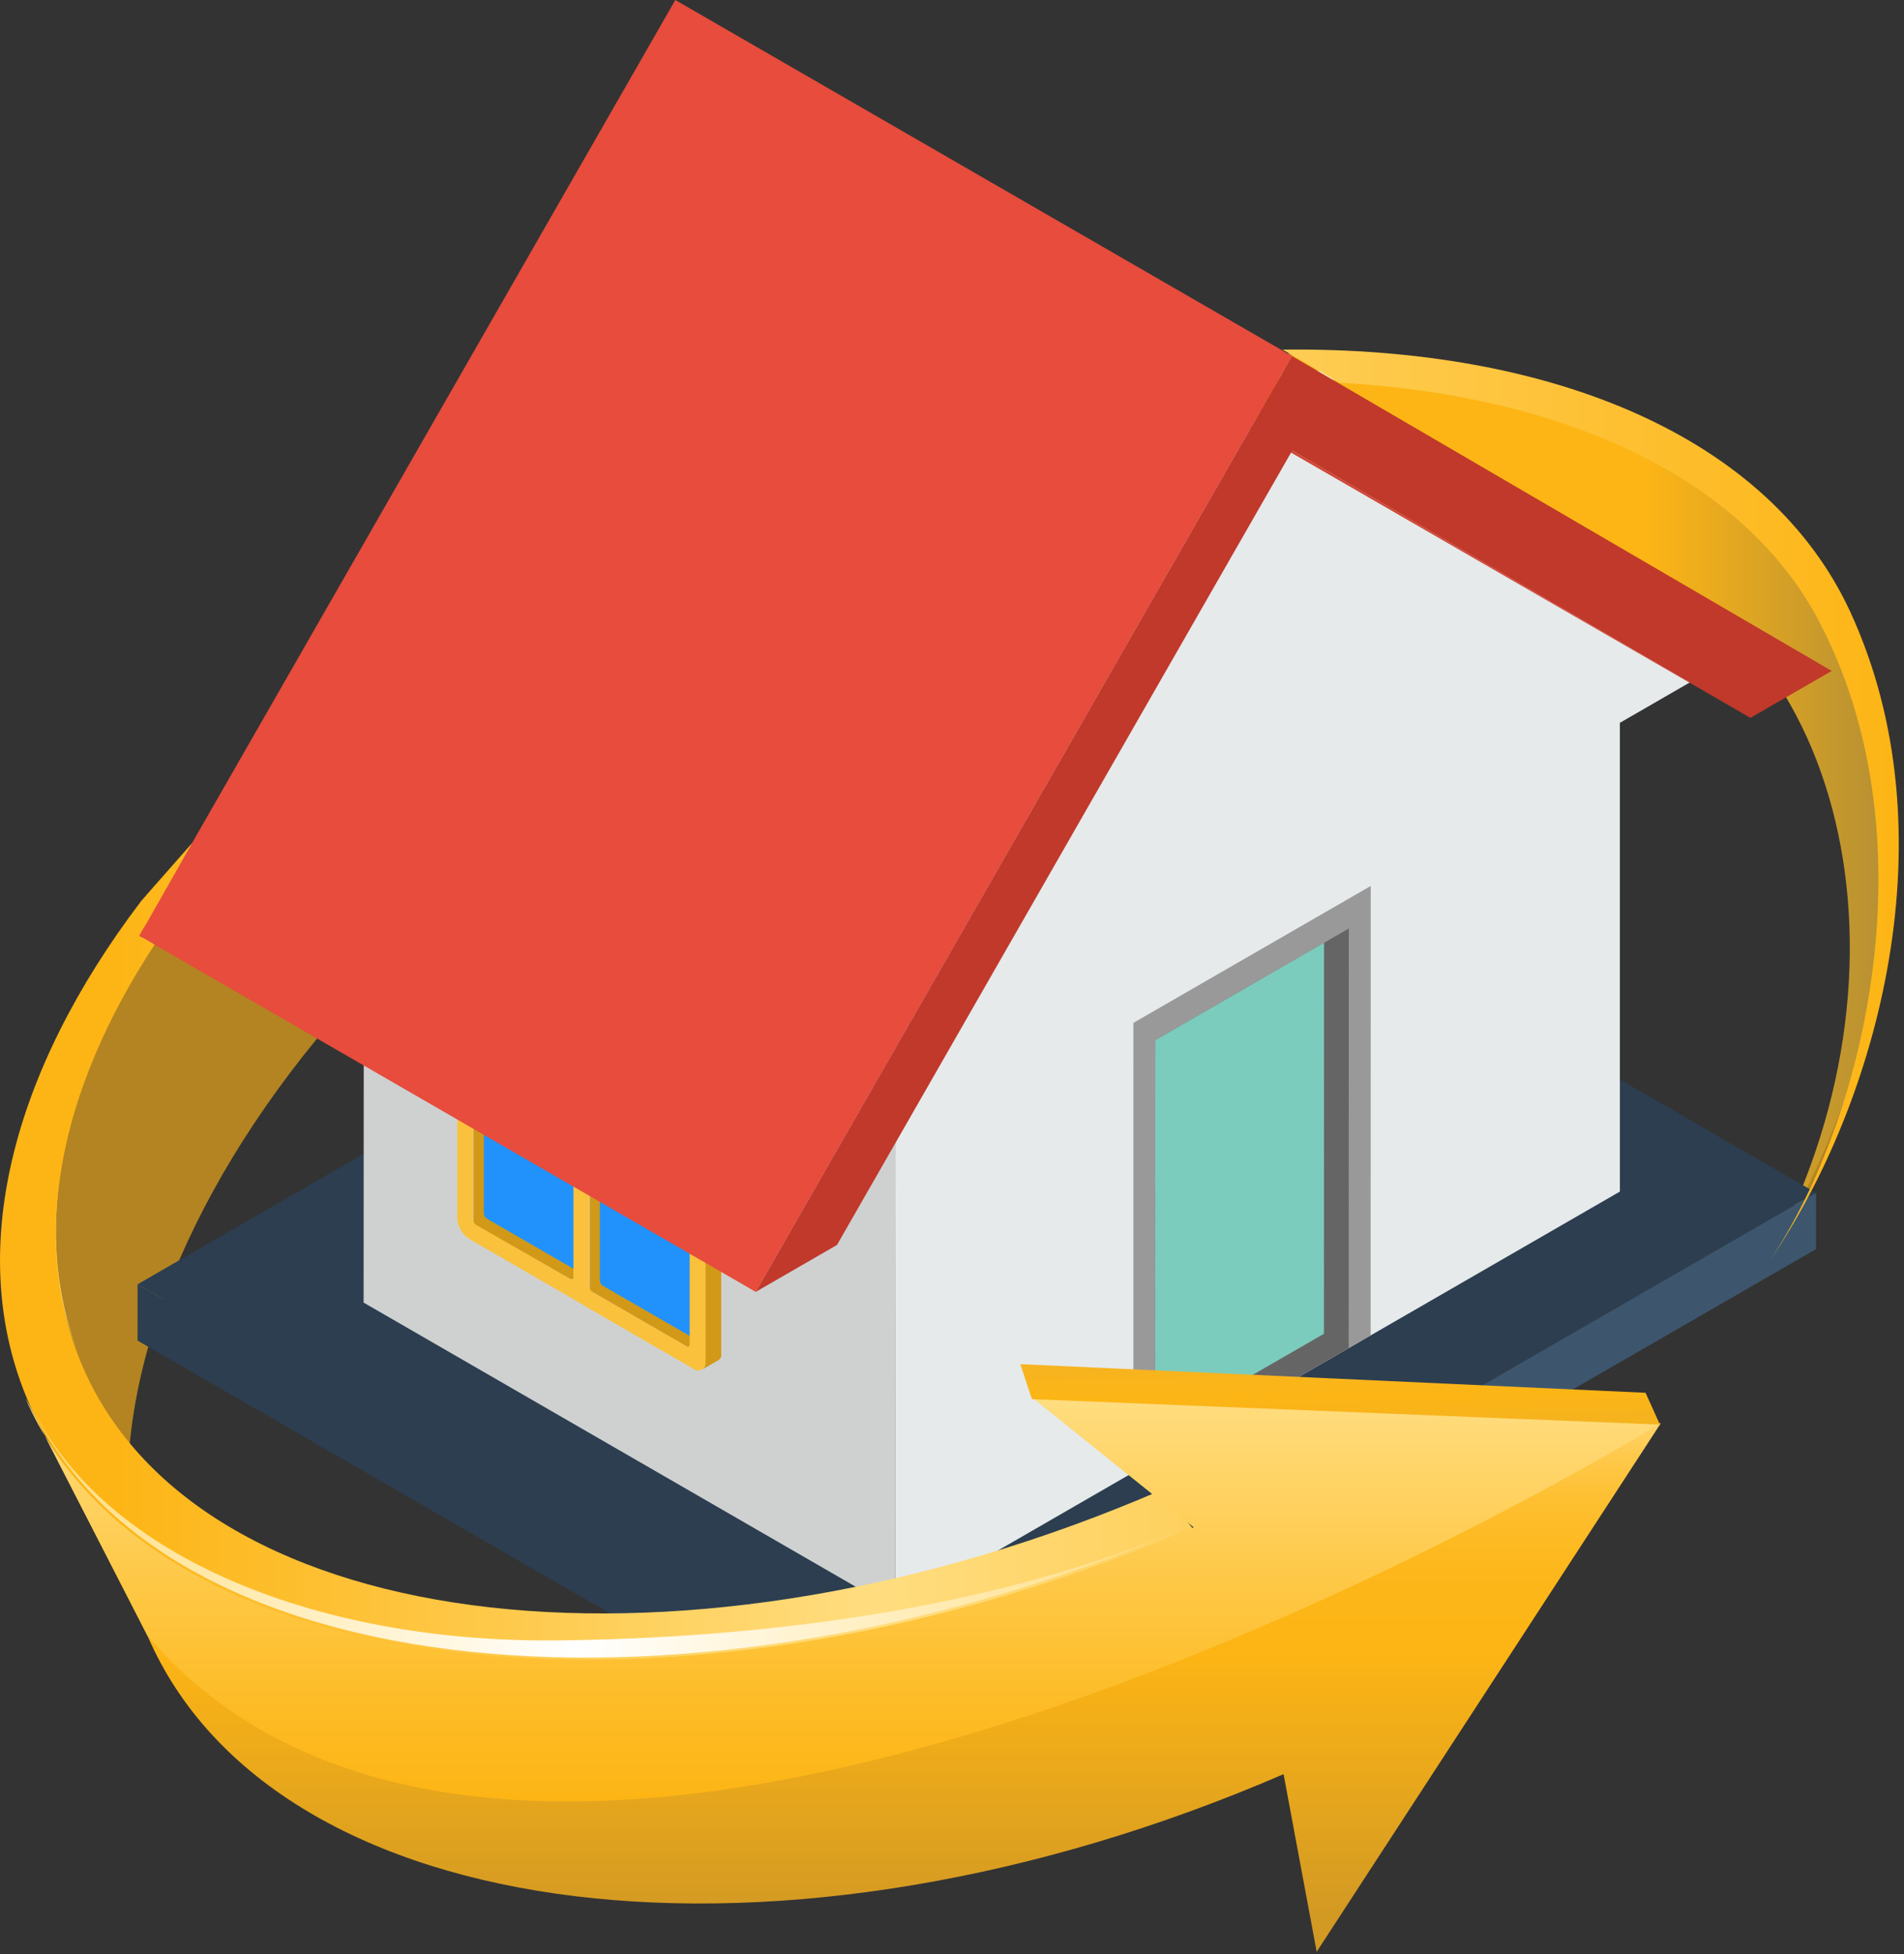
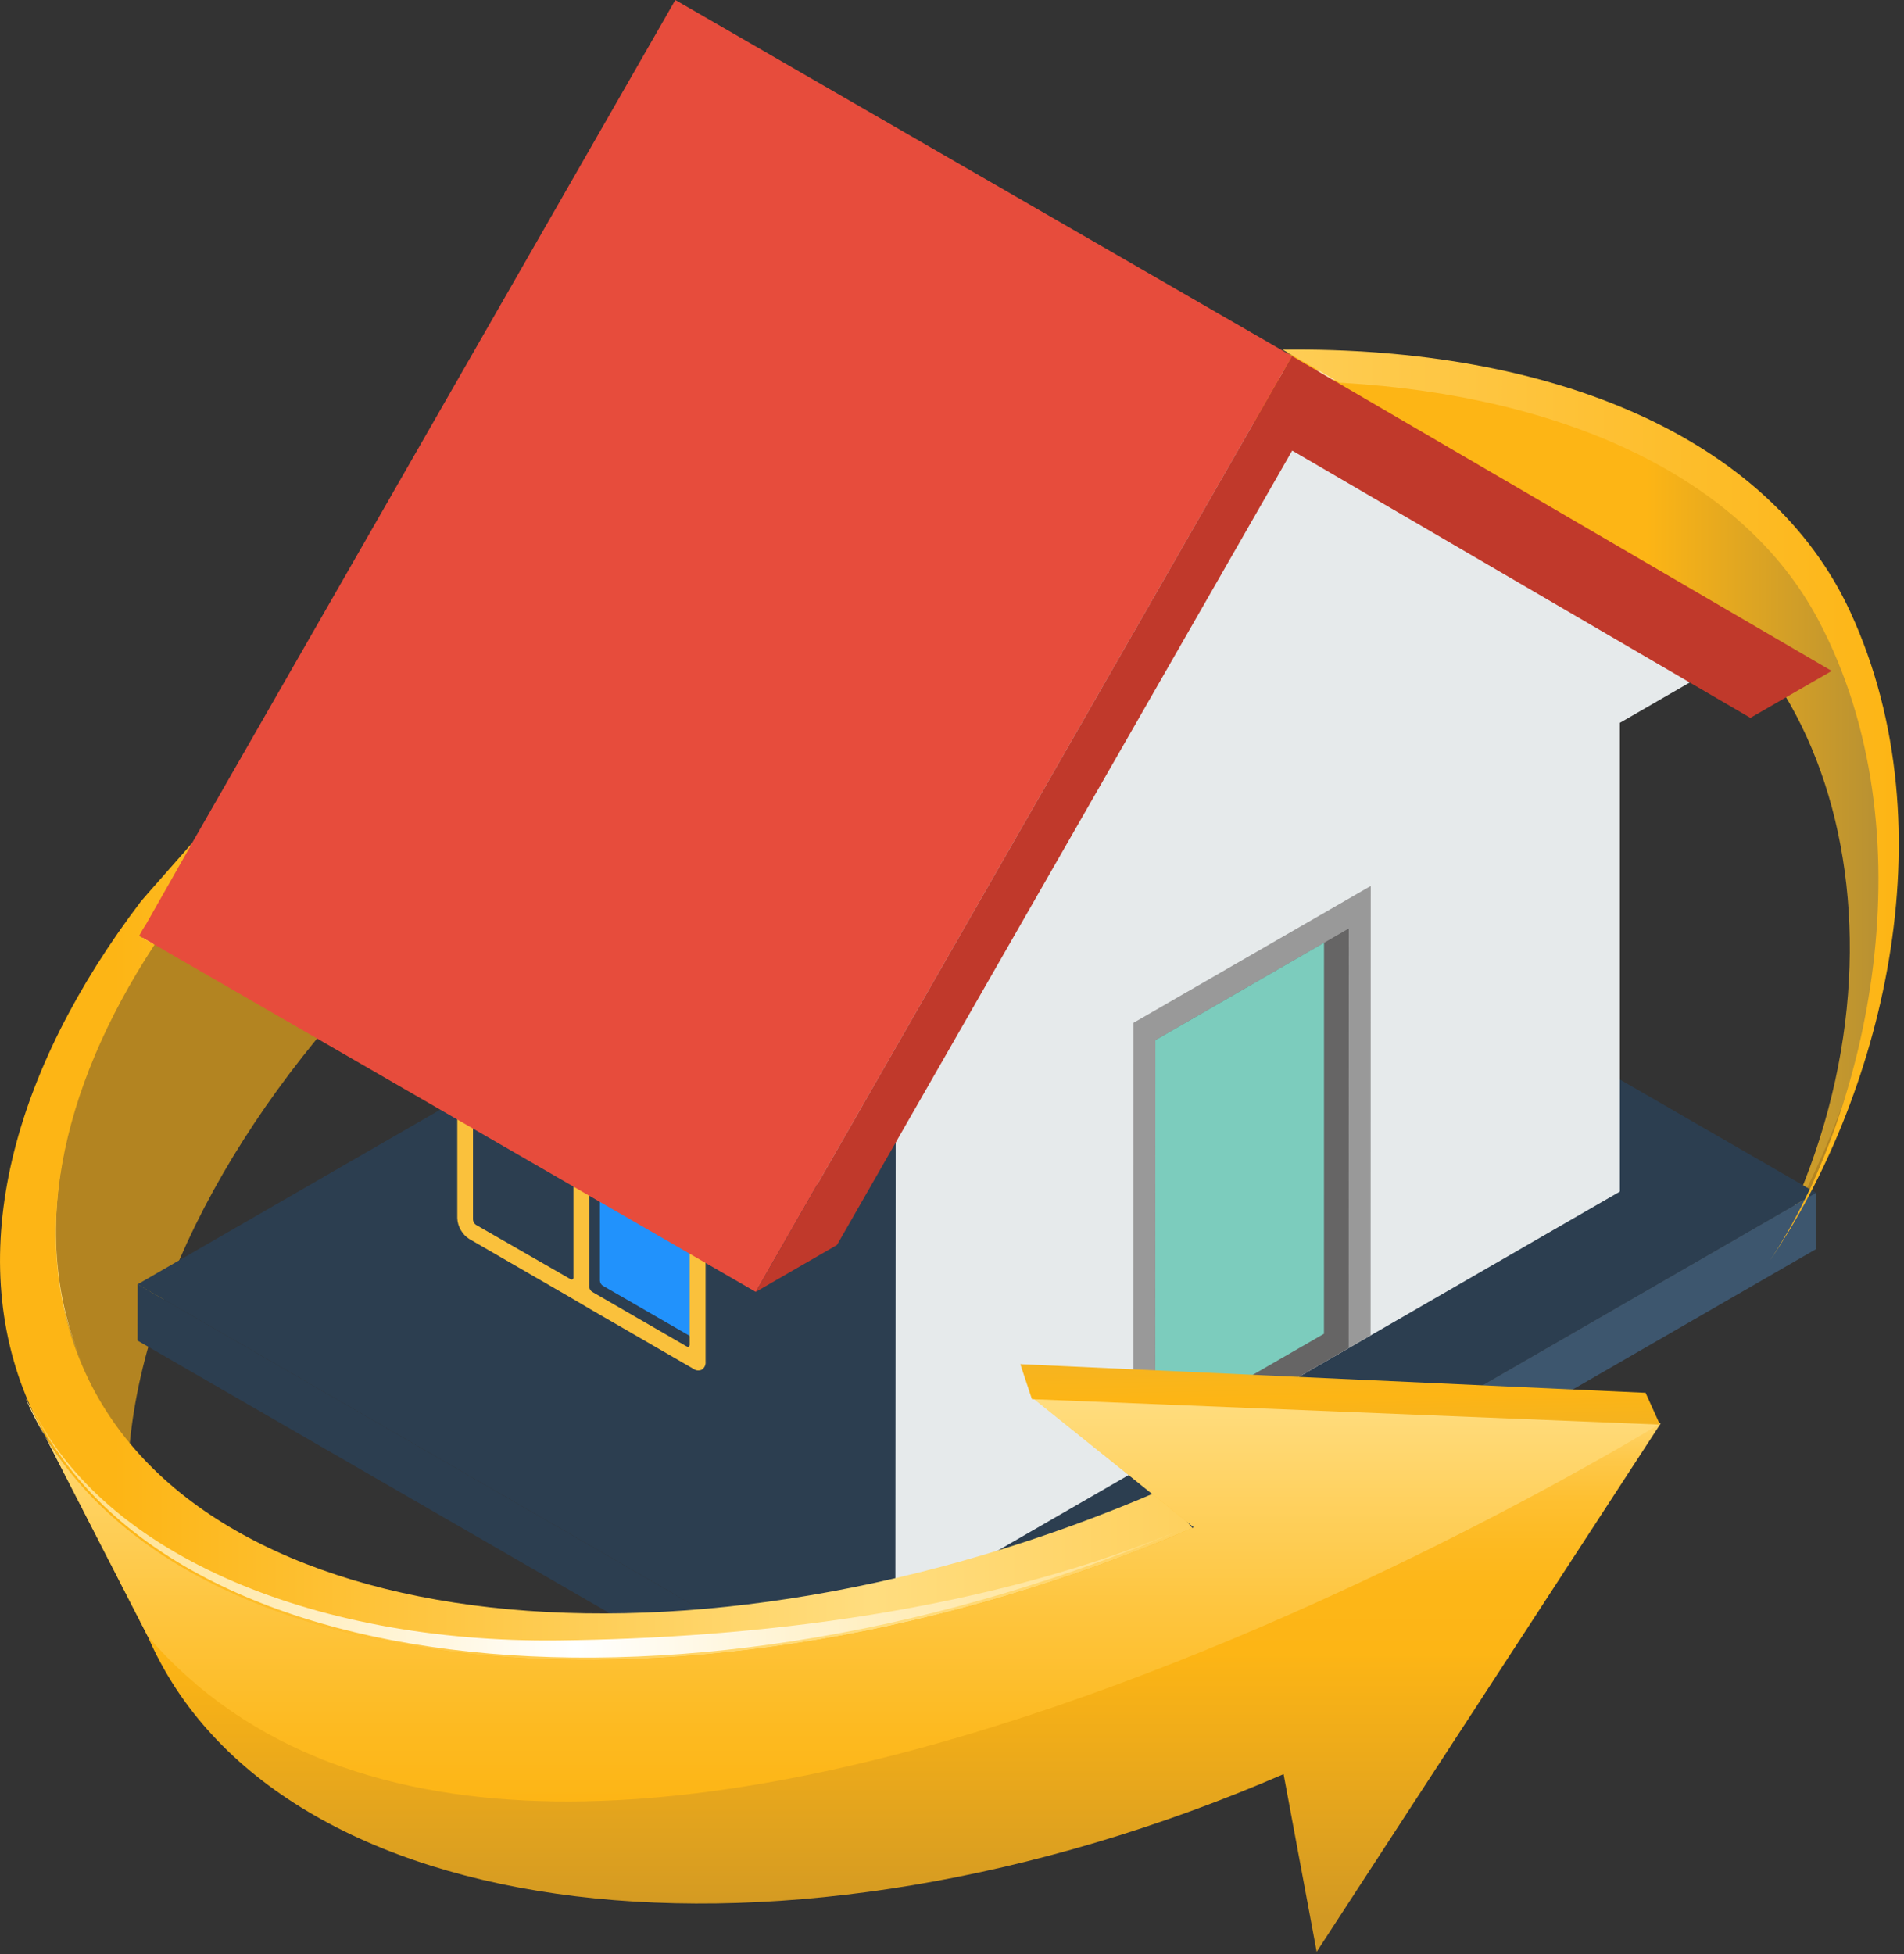
<svg xmlns="http://www.w3.org/2000/svg" width="115" height="118" viewBox="0 0 115 118" fill="none">
  <rect x="0" y="0" width="115" height="118" fill="#333333" stroke="none" />
  <path d="M114.219 55.788C112.913 66.805 107.271 75.52 107.271 75.52C116.884 57.325 111.094 36.335 95.933 32.72C83.188 29.682 67.824 32.301 49.672 40.169C19.398 53.24 1.843 81.251 9.488 98.937L2.039 84.584C-5.591 66.899 12.734 41.949 42.988 28.882C73.242 15.815 103.194 20.3 110.839 37.985C110.839 37.985 115.524 44.772 114.219 55.788Z" fill="url(#paint0_linear)" />
-   <path d="M23.793 48.112C18.554 50.006 13.496 52.367 8.68 55.169C16.627 44.693 29.772 34.602 42.733 28.988C72.987 15.909 102.939 20.41 110.584 38.095C110.584 38.095 115.289 44.881 113.964 55.898C112.639 66.914 107.028 75.626 107.028 75.626C116.637 57.431 110.847 36.445 95.686 32.83C82.941 29.788 67.577 32.41 49.425 40.279C49.398 40.267 32.881 44.756 23.793 48.112Z" fill="url(#paint1_linear)" />
+   <path d="M23.793 48.112C18.554 50.006 13.496 52.367 8.68 55.169C16.627 44.693 29.772 34.602 42.733 28.988C72.987 15.909 102.939 20.41 110.584 38.095C110.584 38.095 115.289 44.881 113.964 55.898C112.639 66.914 107.028 75.626 107.028 75.626C116.637 57.431 110.847 36.445 95.686 32.83C82.941 29.788 67.577 32.41 49.425 40.279Z" fill="url(#paint1_linear)" />
  <path d="M109.835 37.299C101.391 21.37 71.615 18.018 43.305 30.242C14.996 42.466 -2.152 65.817 5.002 82.384V82.384C-2.642 64.703 14.2 42.2 43.333 29.615C69.729 18.206 101.763 19.806 109.835 37.299Z" fill="url(#paint2_linear)" />
  <path fill-rule="evenodd" clip-rule="evenodd" d="M109.69 72.027L63.809 45.536L8.311 77.551L54.193 104.037L109.69 72.027V72.027Z" fill="#2C3E50" />
  <path fill-rule="evenodd" clip-rule="evenodd" d="M54.192 104.037L8.311 77.55L8.307 80.95L54.188 107.44L54.192 104.037V104.037Z" fill="#2C3E50" />
  <path fill-rule="evenodd" clip-rule="evenodd" d="M54.188 107.44L109.686 75.426L109.69 72.027L54.193 104.037L54.188 107.44V107.44Z" fill="#3D566E" />
-   <path fill-rule="evenodd" clip-rule="evenodd" d="M54.098 68.874L21.978 50.335L21.962 78.656L54.079 97.196L54.098 68.874V68.874Z" fill="#CFD1D1" />
  <path fill-rule="evenodd" clip-rule="evenodd" d="M75.884 25.444L43.768 6.9L17.328 53.02L49.449 71.56L75.884 25.444V25.444Z" fill="#CFD1D1" />
  <path fill-rule="evenodd" clip-rule="evenodd" d="M97.839 71.952V43.647L102.492 40.961L75.884 25.444L49.449 71.56L54.098 68.875L54.079 97.2L97.839 71.952V71.952Z" fill="#E6EAEB" />
  <path fill-rule="evenodd" clip-rule="evenodd" d="M68.455 88.904L82.784 80.64L82.792 53.498L68.459 61.763L68.455 88.904V88.904Z" fill="#999999" />
  <path fill-rule="evenodd" clip-rule="evenodd" d="M69.776 88.14L81.459 81.4L81.467 56.066L69.784 62.81L69.776 88.14V88.14Z" fill="#666565" />
  <path fill-rule="evenodd" clip-rule="evenodd" d="M69.776 86.415L79.966 80.538L79.969 56.929L69.784 62.81L69.776 86.415V86.415Z" fill="#7CCCBD" />
-   <path fill-rule="evenodd" clip-rule="evenodd" d="M36.75 61.23L42.855 64.758L42.933 64.805L43.004 64.86L43.074 64.927L43.145 64.989L43.207 65.068L43.27 65.142L43.325 65.225L43.376 65.311V65.311L43.423 65.397L43.466 65.487L43.505 65.581L43.537 65.671L43.56 65.766V65.856V65.95V81.749V81.828V81.902L43.537 81.965L43.505 82.02L43.466 82.067L43.423 82.114L43.376 82.141L42.4 82.706L42.447 82.678L42.486 82.631L42.529 82.584L42.56 82.529L42.584 82.463V82.392V82.314V82.231V66.593V66.507V66.412V66.318L42.56 66.228L42.529 66.138L42.49 66.044L42.451 65.954L42.404 65.868V65.868L42.353 65.781L42.294 65.699L42.235 65.624L42.168 65.546L42.102 65.479L42.031 65.417L41.957 65.362L41.882 65.315L35.782 61.786L34.449 61.002L28.345 57.474L28.27 57.431L28.2 57.407L28.125 57.384H28.063H27.992H27.933H27.878L27.827 57.411L28.804 56.846L28.855 56.819H28.913H28.972H29.035H29.105L29.172 56.839L29.247 56.866L29.325 56.909L35.425 60.438L36.754 61.222L36.75 61.23ZM35.645 62.888L35.621 62.908V62.931V62.97V77.739V77.79V77.837L35.645 77.88L35.672 77.919L35.704 77.958L35.735 77.99L35.778 78.013L41.471 81.302L41.506 81.322H41.545H41.576H41.6L42.58 80.757H42.553H42.517H42.482H42.451L36.75 77.464L36.719 77.441L36.68 77.409L36.648 77.37L36.621 77.331L36.597 77.288V77.241V77.194V62.406V62.367V62.343L36.621 62.323L35.645 62.888ZM35.421 76.688L29.729 73.399L29.69 73.371L29.658 73.34L29.623 73.301L29.596 73.258V73.21V73.167V73.124V73.077V64.358V64.315V64.284V64.256V64.237L28.619 64.801L28.596 64.821V64.844V64.883V73.704V73.748V73.791L28.619 73.838L28.647 73.881L28.674 73.92L28.709 73.951L28.745 73.979L34.445 77.233H34.484H34.516H34.551H34.578L35.555 76.668H35.523H35.492H35.464H35.421V76.688ZM35.421 66.428L29.729 63.143L29.69 63.119L29.658 63.084L29.623 63.049L29.596 63.002V62.959V62.915V62.868V62.825V58.387V58.344V58.313V58.285V58.285L28.619 58.83L28.596 58.85V58.877V58.909V63.433V63.48V63.523L28.619 63.57L28.647 63.609L28.674 63.648L28.709 63.684L28.745 63.707L34.441 66.997H34.48H34.512H34.547H34.575L35.551 66.432H35.519H35.488H35.461L35.421 66.428Z" fill="#D19917" />
  <path fill-rule="evenodd" clip-rule="evenodd" d="M36.233 62.637V77.327C36.239 77.458 36.309 77.577 36.421 77.644L42.114 80.93C42.215 80.993 42.298 80.93 42.298 80.828V66.138C42.294 66.007 42.225 65.886 42.114 65.817L36.421 62.531C36.319 62.472 36.233 62.519 36.233 62.637Z" fill="#2192FC" />
-   <path fill-rule="evenodd" clip-rule="evenodd" d="M35.284 76.77V68.051C35.278 67.923 35.209 67.806 35.1 67.738L29.403 64.445C29.302 64.39 29.223 64.445 29.223 64.55V73.269C29.227 73.398 29.295 73.517 29.403 73.587L35.1 76.88C35.19 76.935 35.284 76.888 35.284 76.77Z" fill="#2192FC" />
  <path fill-rule="evenodd" clip-rule="evenodd" d="M35.284 66.514V62.084C35.28 61.953 35.211 61.832 35.1 61.763L29.403 58.474C29.302 58.415 29.223 58.474 29.223 58.579V63.017C29.23 63.147 29.297 63.265 29.403 63.339L35.1 66.624C35.19 66.683 35.284 66.648 35.284 66.514Z" fill="#2192FC" />
  <path fill-rule="evenodd" clip-rule="evenodd" d="M35.778 61.79L41.878 65.319C42.097 65.455 42.277 65.645 42.4 65.872V65.872C42.532 66.091 42.607 66.341 42.615 66.597V82.228C42.634 82.414 42.55 82.596 42.396 82.702C42.226 82.785 42.025 82.766 41.874 82.651L35.774 79.123L34.441 78.339L28.337 74.81C28.129 74.678 27.956 74.496 27.835 74.281V74.281C27.704 74.062 27.63 73.814 27.62 73.56V57.929C27.6 57.741 27.684 57.558 27.839 57.45C28.008 57.371 28.207 57.39 28.357 57.501L34.461 61.03L35.794 61.814L35.778 61.79ZM34.633 66.887V62.453C34.627 62.322 34.557 62.203 34.445 62.135L28.749 58.842C28.713 58.81 28.661 58.805 28.62 58.829C28.579 58.853 28.558 58.901 28.568 58.948V63.39C28.576 63.518 28.643 63.635 28.749 63.708L34.445 66.997C34.547 67.052 34.633 66.997 34.633 66.887V66.887ZM34.633 77.143V68.424C34.627 68.293 34.557 68.174 34.445 68.106L28.749 64.817C28.651 64.758 28.568 64.817 28.568 64.923V73.642C28.576 73.771 28.642 73.89 28.749 73.963L34.445 77.233C34.481 77.266 34.535 77.272 34.578 77.248C34.62 77.224 34.643 77.175 34.633 77.127V77.143ZM35.59 63.006V77.696C35.596 77.826 35.666 77.945 35.778 78.013L41.471 81.302C41.576 81.365 41.655 81.302 41.655 81.201V66.511C41.649 66.379 41.581 66.258 41.471 66.185L35.778 62.9C35.676 62.841 35.59 62.888 35.59 63.006Z" fill="#FAC13C" />
-   <path fill-rule="evenodd" clip-rule="evenodd" d="M78.048 27.212L40.8 5.7L68.479 21.845L105.727 43.349L78.048 27.212V27.212Z" fill="#D14232" />
  <path fill-rule="evenodd" clip-rule="evenodd" d="M78.037 21.5L40.788 0L8.394 56.498L45.646 78.009L78.037 21.5V21.5Z" fill="#E74C3C" />
  <path fill-rule="evenodd" clip-rule="evenodd" d="M105.723 43.348L110.635 40.514L78.037 21.5L45.646 78.009L50.554 75.175L78.048 27.208L105.723 43.348V43.348Z" fill="#C0392B" />
  <path d="M4.999 82.537C1.705 74.924 3.56 65.875 9.28 57.129L9.335 57.047C9.335 57.047 8.848 56.756 8.402 56.517C8.534 56.261 8.681 56.013 8.841 55.772L11.585 50.938C11.585 50.938 8.75 54.138 8.519 54.42C0.714 64.688 -2.176 75.665 1.737 84.701C9.382 102.383 41.906 105.507 72.156 92.429L70.106 89.994C41.796 102.234 12.153 99.086 4.999 82.537Z" fill="url(#paint3_linear)" />
  <path d="M111.753 36.942C106.879 26.392 93.754 20.919 77.468 21.112C78.252 21.555 80.942 23.123 80.903 23.119H81.087C94.495 23.903 105.272 28.843 109.828 37.444C116.622 50.26 112.85 67.24 106.883 76.143C113.462 66.53 117.9 50.268 111.753 36.942Z" fill="url(#paint4_linear)" />
  <path d="M8.919 98.795C16.564 116.481 47.288 120.213 77.527 107.13L79.526 117.857L100.305 85.952L62.378 84.411L72.117 92.229C41.863 105.307 9.19 102.112 1.549 84.427L8.919 98.795Z" fill="url(#paint5_linear)" />
  <path d="M8.919 98.796C33.41 127.211 100.297 85.952 100.297 85.952L62.37 84.415L72.109 92.233C41.855 105.311 9.182 102.112 1.541 84.431L8.919 98.796Z" fill="url(#paint6_linear)" />
  <path d="M1.639 84.333C5.685 93.687 18.728 99.231 33.747 99.054C45.297 98.921 59.756 97.384 72.058 92.06V92.06C41.808 105.143 9.284 102.018 1.639 84.333Z" fill="url(#paint7_linear)" />
  <path d="M62.327 84.486L61.626 82.373L99.391 84.102L100.258 86.023L62.327 84.486V84.486Z" fill="url(#paint8_linear)" />
  <defs>
    <linearGradient id="paint0_linear" x1="128.959" y1="60.203" x2="129.155" y2="60.203" gradientUnits="userSpaceOnUse">
      <stop stop-color="#B38421" />
      <stop offset="0.17" stop-color="#C08D1F" />
      <stop offset="1" stop-color="#FDB515" />
    </linearGradient>
    <linearGradient id="paint1_linear" x1="8.676" y1="75.62" x2="114.2" y2="75.633" gradientUnits="userSpaceOnUse">
      <stop stop-color="#B48F34" />
      <stop offset="0.07" stop-color="#B89132" />
      <stop offset="0.13" stop-color="#C4982D" />
      <stop offset="0.2" stop-color="#D9A224" />
      <stop offset="0.27" stop-color="#F5B118" />
      <stop offset="0.29" stop-color="#FDB515" />
      <stop offset="0.47" stop-color="#FFDD7F" />
      <stop offset="0.66" stop-color="#FDB515" />
      <stop offset="0.86" stop-color="#FDB515" />
      <stop offset="1" stop-color="#B48F34" />
    </linearGradient>
    <linearGradient id="paint2_linear" x1="3.164" y1="82.381" x2="109.835" y2="82.381" gradientUnits="userSpaceOnUse">
      <stop stop-color="#FFDD7F" />
      <stop offset="0.47" stop-color="white" />
      <stop offset="1" stop-color="#FFDD7F" />
    </linearGradient>
    <linearGradient id="paint3_linear" x1="6.6735e-06" y1="115.054" x2="114.685" y2="115.054" gradientUnits="userSpaceOnUse">
      <stop offset="0.06" stop-color="#FDB515" />
      <stop offset="0.46" stop-color="#FFDD7F" />
      <stop offset="1" stop-color="#FDB515" />
    </linearGradient>
    <linearGradient id="paint4_linear" x1="1.8728e-05" y1="133.429" x2="114.685" y2="133.429" gradientUnits="userSpaceOnUse">
      <stop offset="0.06" stop-color="#FDB515" />
      <stop offset="0.46" stop-color="#FFDD7F" />
      <stop offset="1" stop-color="#FDB515" />
    </linearGradient>
    <linearGradient id="paint5_linear" x1="100.284" y1="117.862" x2="100.284" y2="84.417" gradientUnits="userSpaceOnUse">
      <stop offset="0.06" stop-color="#D29923" />
      <stop offset="0.54" stop-color="#FDB515" />
      <stop offset="0.66" stop-color="#FDB618" />
      <stop offset="0.74" stop-color="#FDBA22" />
      <stop offset="0.82" stop-color="#FEC032" />
      <stop offset="0.89" stop-color="#FEC849" />
      <stop offset="0.95" stop-color="#FFD366" />
      <stop offset="1" stop-color="#FFDD7F" />
    </linearGradient>
    <linearGradient id="paint6_linear" x1="100.29" y1="108.785" x2="100.29" y2="84.417" gradientUnits="userSpaceOnUse">
      <stop stop-color="#FDB515" />
      <stop offset="0.18" stop-color="#FDBA21" />
      <stop offset="0.5" stop-color="#FEC641" />
      <stop offset="0.92" stop-color="#FFD975" />
      <stop offset="1" stop-color="#FFDD7F" />
    </linearGradient>
    <linearGradient id="paint7_linear" x1="1.639" y1="100.093" x2="72.058" y2="100.093" gradientUnits="userSpaceOnUse">
      <stop stop-color="#FFDD7F" />
      <stop offset="0.47" stop-color="white" />
      <stop offset="1" stop-color="#FFDD7F" />
    </linearGradient>
    <linearGradient id="paint8_linear" x1="-13.559" y1="78.586" x2="-13.242" y2="93.926" gradientUnits="userSpaceOnUse">
      <stop stop-color="#E4B23B" />
      <stop offset="0.5" stop-color="#FDB515" />
      <stop offset="1" stop-color="#DBAC3B" />
    </linearGradient>
  </defs>
</svg>